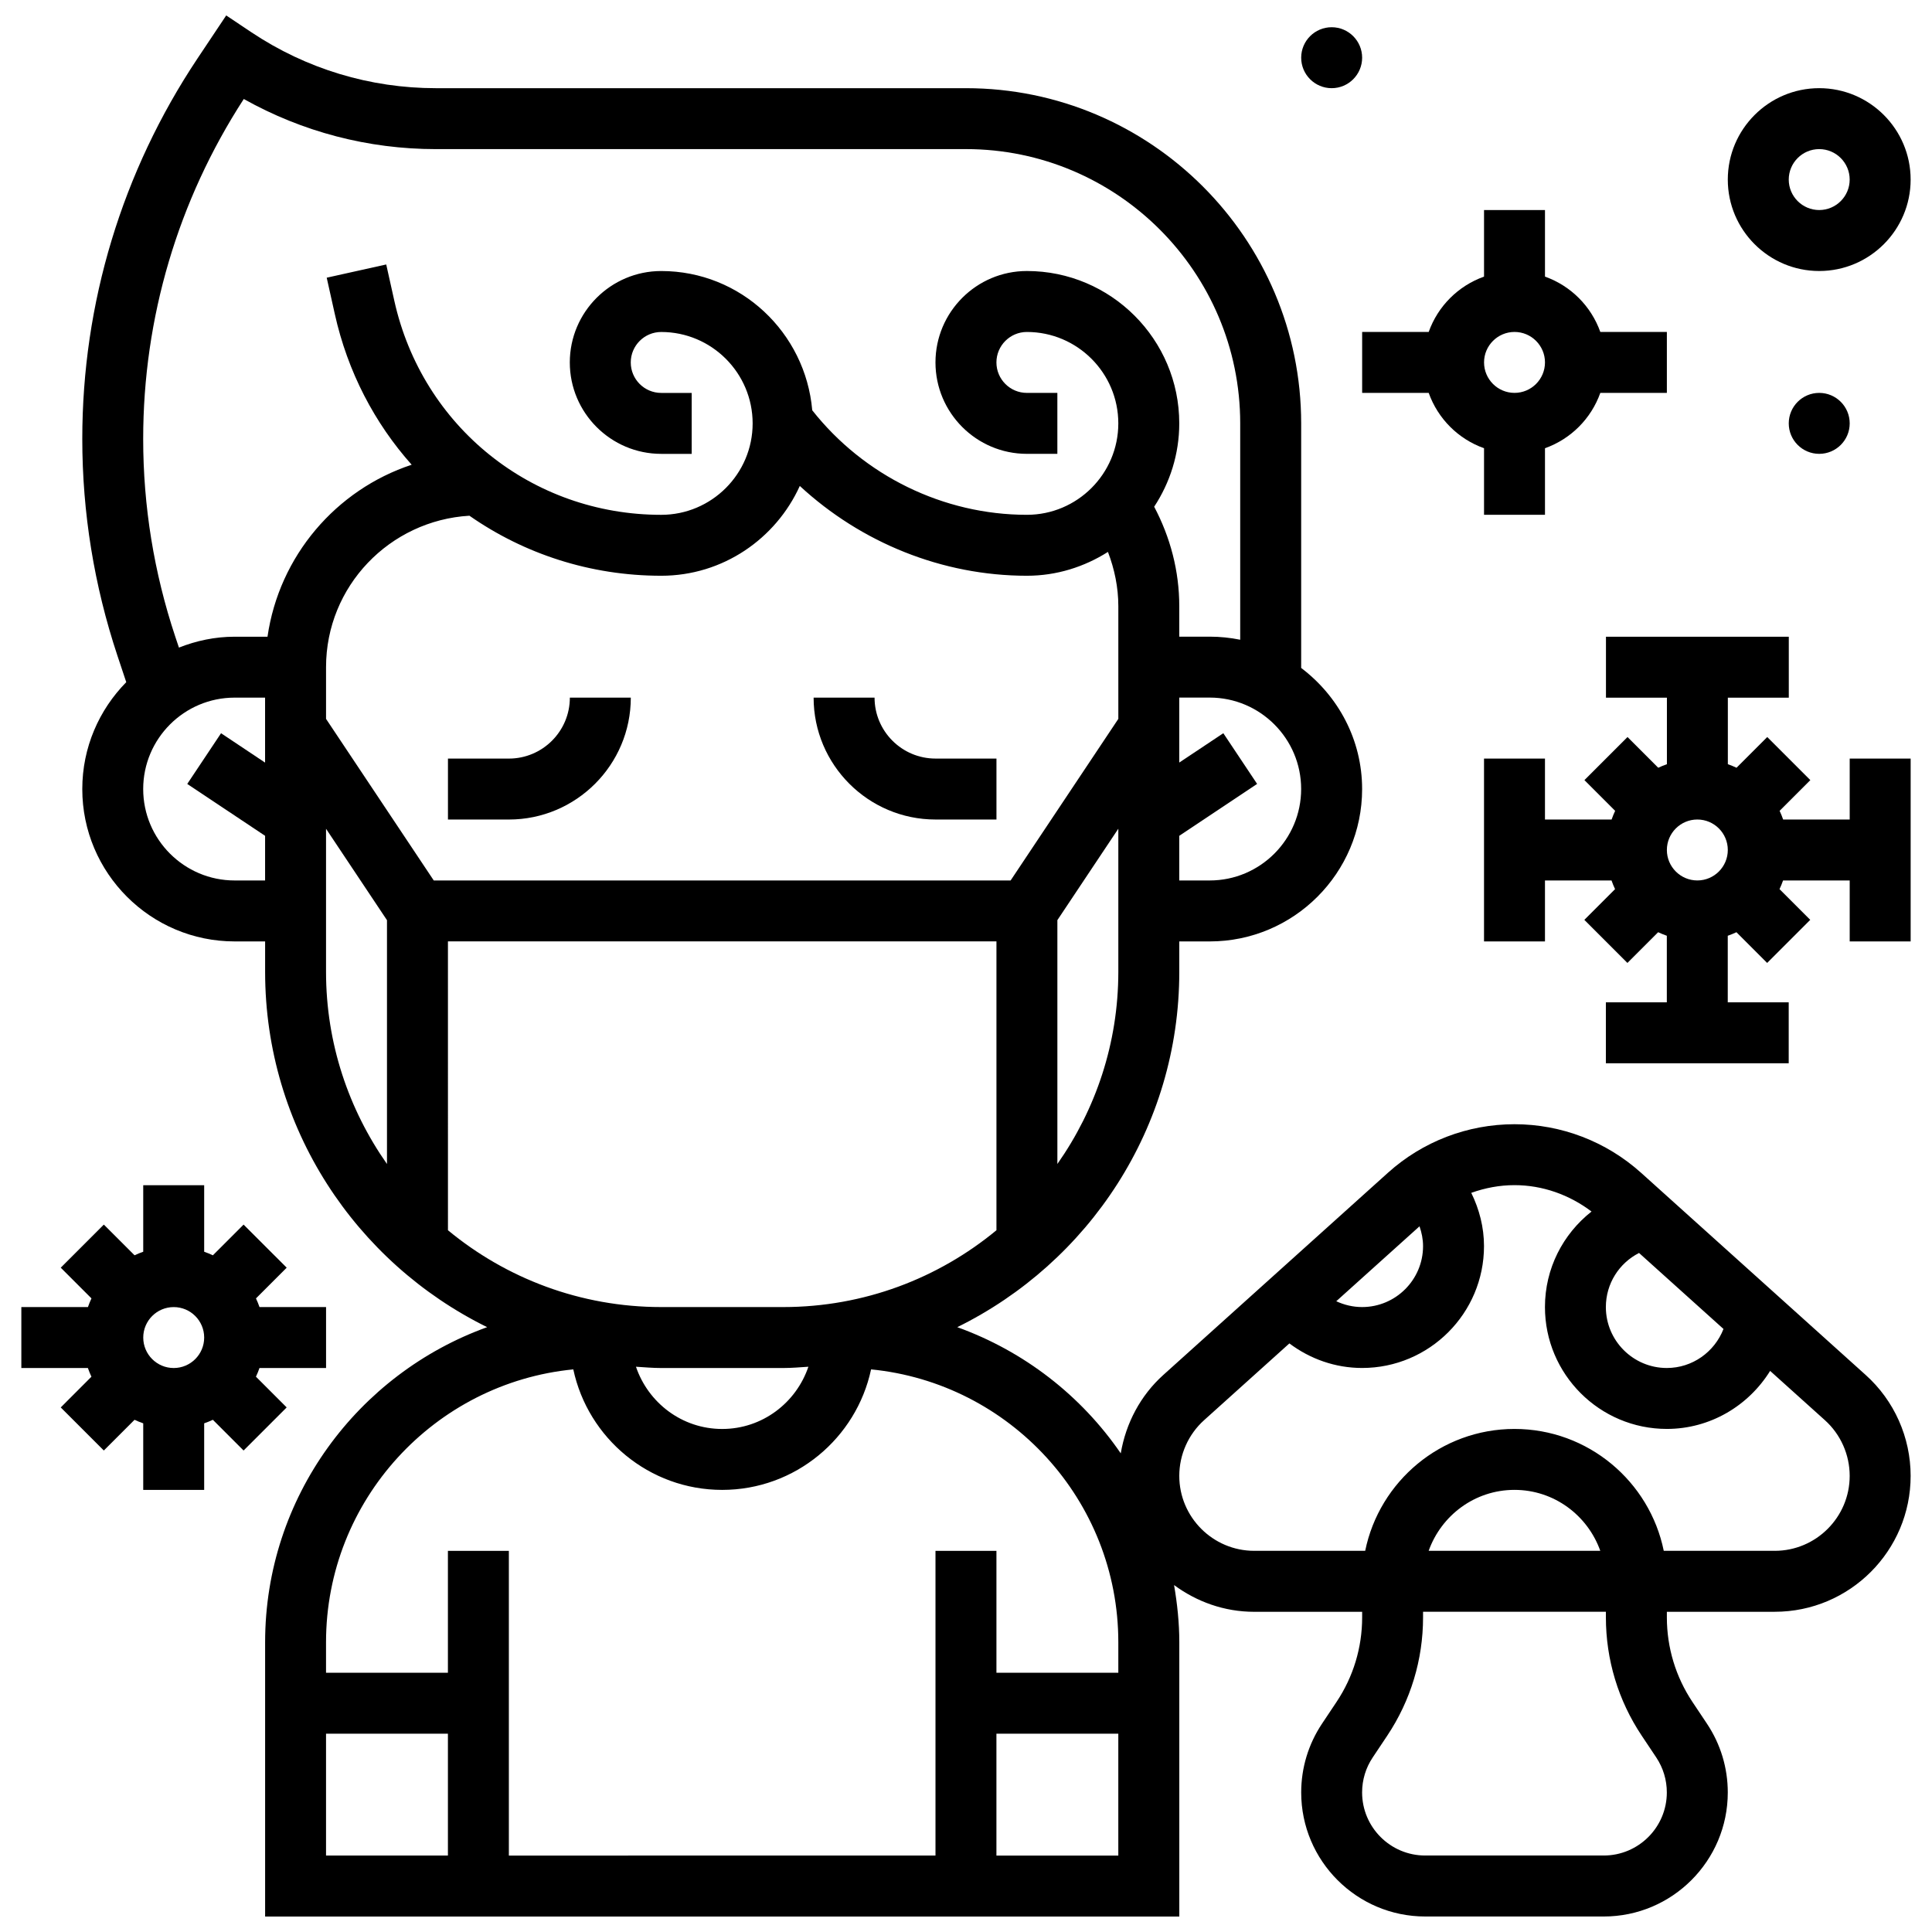
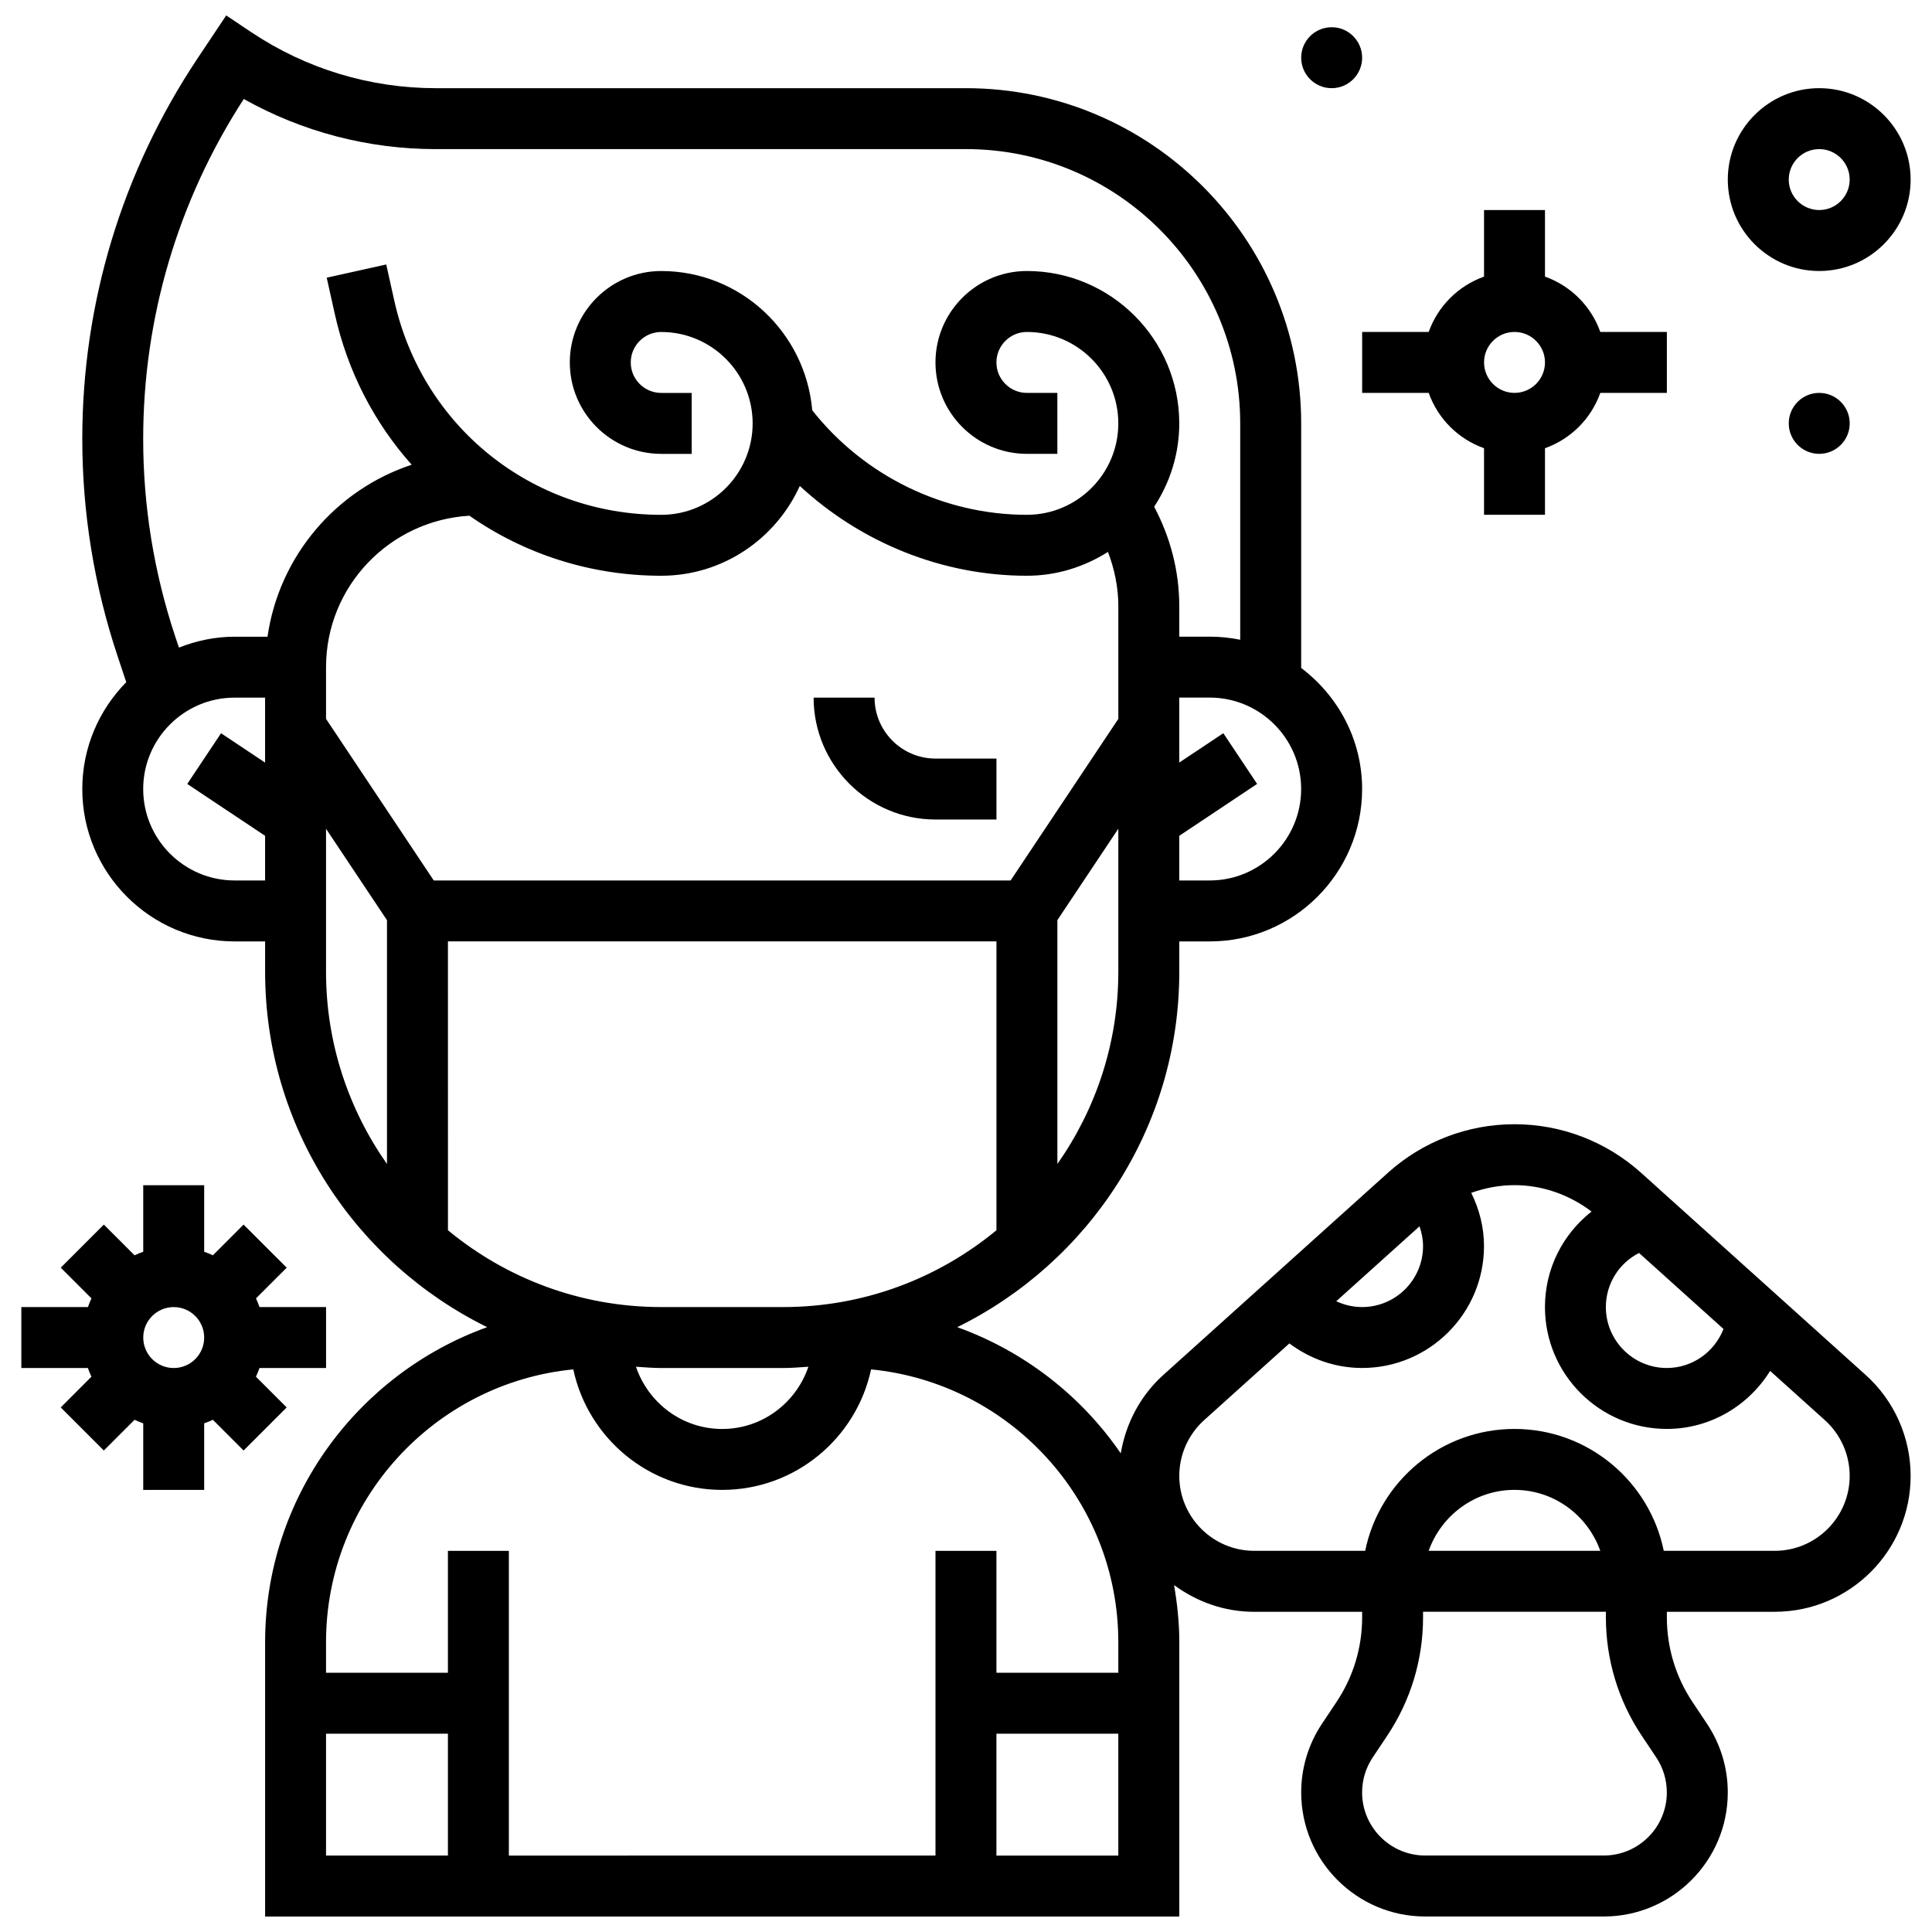
<svg xmlns="http://www.w3.org/2000/svg" width="800px" height="800px" version="1.1" viewBox="144 144 512 512">
  <defs>
    <clipPath id="a">
      <path d="m165 148.09h486v503.81h-486z" />
    </clipPath>
  </defs>
-   <path d="m311.17 328.88h-16.152c0 8.906-7.242 16.152-16.152 16.152h-16.152v16.152h16.152c17.816-0.004 32.305-14.5 32.305-32.305z" />
  <path d="m391.92 361.18h16.152v-16.152h-16.152c-8.906 0-16.152-7.242-16.152-16.152h-16.152c0.004 17.809 14.492 32.305 32.305 32.305z" />
  <path d="m208.55 528.4 11.418-11.418-8.141-8.141c0.355-0.75 0.664-1.52 0.938-2.301h17.645v-16.152h-17.637c-0.281-0.793-0.582-1.559-0.938-2.301l8.141-8.141-11.426-11.418-8.141 8.141c-0.742-0.363-1.508-0.664-2.301-0.945v-17.637h-16.152v17.637c-0.793 0.281-1.559 0.582-2.301 0.938l-8.141-8.133-11.418 11.418 8.141 8.141c-0.355 0.75-0.664 1.52-0.938 2.301h-17.645v16.152h17.637c0.281 0.793 0.582 1.559 0.938 2.301l-8.133 8.141 11.418 11.418 8.141-8.141c0.742 0.355 1.512 0.664 2.301 0.938v17.637h16.152v-17.637c0.793-0.281 1.559-0.582 2.301-0.938zm-10.441-29.934c0 4.457-3.617 8.074-8.074 8.074-4.457 0-8.074-3.617-8.074-8.074s3.617-8.074 8.074-8.074c4.457-0.004 8.074 3.617 8.074 8.074z" />
  <g clip-path="url(#a)">
    <path d="m578.91 454.81c-9.23-8.301-21.141-12.879-33.555-12.879s-24.332 4.57-33.555 12.879l-59.492 53.551c-6.082 5.461-9.949 12.832-11.297 20.793-10.465-15.277-25.617-27.062-43.324-33.441 34.777-17.121 58.836-52.84 58.836-94.152v-8.074h8.074c22.266 0 40.379-18.113 40.379-40.379 0-13.141-6.402-24.719-16.152-32.094v-64.812c0-48.977-39.852-88.832-88.832-88.832h-140.47c-17.453 0-34.344-5.113-48.863-14.793l-6.711-4.484-7.625 11.426c-19.961 29.953-30.516 64.809-30.516 100.8 0 19.551 3.141 38.883 9.32 57.465l2.332 7c-7.188 7.301-11.652 17.293-11.652 28.324 0 22.266 18.113 40.379 40.379 40.379h8.074v8.074c0 41.316 24.059 77.031 58.84 94.152-34.242 12.34-58.84 45.062-58.84 83.508v72.68h242.27v-72.68c0-5.176-0.543-10.223-1.391-15.164 5.977 4.402 13.277 7.09 21.246 7.09h28.598v1.484c0 7.996-2.344 15.738-6.785 22.395l-3.852 5.773c-3.609 5.41-5.516 11.719-5.516 18.227 0 18.121 14.746 32.867 32.867 32.867h47.316c18.121 0 32.867-14.746 32.867-32.867 0-6.516-1.906-12.816-5.523-18.234l-3.852-5.773c-4.426-6.648-6.769-14.391-6.769-22.395v-1.484h28.594c19.859 0 36.008-16.152 36.008-36.008 0-10.207-4.344-19.961-11.926-26.762zm-310.51-174.14c14.457 10.086 31.996 15.91 50.836 15.91 16.336 0 30.371-9.805 36.719-23.797 16.258 15.035 37.754 23.797 60.188 23.797 7.906 0 15.238-2.367 21.473-6.316 1.746 4.57 2.754 9.406 2.754 14.391v29.855l-28.547 42.824h-152.87l-28.547-42.824v-13.703c0-21.453 16.863-38.887 37.996-40.137zm-5.691 112.81h145.36v76.547c-15.367 12.711-35.07 20.359-56.527 20.359h-32.301c-21.457 0-41.16-7.648-56.527-20.359zm56.527 113.06h32.301c2.262 0 4.465-0.195 6.695-0.34-3.246 9.555-12.203 16.492-22.848 16.492s-19.598-6.938-22.848-16.492c2.234 0.137 4.438 0.34 6.699 0.34zm104.98-54.074v-64.621l16.152-24.227v37.93c-0.004 18.949-6.012 36.488-16.152 50.918zm40.375-75.133h-8.074v-11.832l20.633-13.754-8.957-13.438-11.676 7.777v-17.219h8.074c13.355 0 24.227 10.871 24.227 24.227 0 13.359-10.867 24.238-24.227 24.238zm-255.99-207.1c15.539 8.715 32.98 13.285 50.926 13.285l140.46-0.004c40.078 0 72.68 32.609 72.68 72.68v57.344c-2.609-0.531-5.312-0.816-8.074-0.816h-8.074v-8.074c0-9.285-2.359-18.25-6.652-26.359 4.176-6.359 6.648-13.934 6.648-22.09 0-22.266-18.113-40.379-40.379-40.379-13.355 0-24.227 10.871-24.227 24.227s10.871 24.227 24.227 24.227h8.074v-16.152h-8.074c-4.457 0-8.074-3.625-8.074-8.074s3.617-8.074 8.074-8.074c13.355 0 24.227 10.871 24.227 24.227s-10.871 24.227-24.227 24.227c-22.137 0-43.203-10.359-56.883-27.699-1.793-20.617-18.953-36.906-40.023-36.906-13.355 0-24.227 10.871-24.227 24.227s10.871 24.227 24.227 24.227h8.074v-16.152h-8.074c-4.457 0-8.074-3.625-8.074-8.074s3.617-8.074 8.074-8.074c13.355 0 24.227 10.871 24.227 24.227s-10.871 24.227-24.227 24.227c-34.223 0-63.312-23.332-70.734-56.738l-2.141-9.609-15.773 3.504 2.141 9.609c3.406 15.344 10.562 28.949 20.375 39.957-20.051 6.621-35.121 24.18-38.207 45.578h-8.719c-5.219 0-10.168 1.074-14.754 2.883l-0.977-2.922c-5.637-16.938-8.496-34.551-8.496-52.371 0-32.086 9.215-63.191 26.652-90.082zm-2.426 207.1c-13.355 0-24.227-10.871-24.227-24.227s10.871-24.227 24.227-24.227h8.074v17.219l-11.668-7.785-8.957 13.438 20.629 13.75v11.832zm24.227 24.227v-37.93l16.152 24.227v64.621c-10.141-14.441-16.152-31.98-16.152-50.918zm65.527 105.34c3.891 18.219 20.094 31.938 39.457 31.938s35.566-13.719 39.457-31.938c36.734 3.602 65.523 34.652 65.523 72.316v8.074h-32.301v-32.301h-16.152v80.754l-113.06 0.004v-80.754h-16.152v32.301h-32.301v-8.074c0-37.668 28.793-68.719 65.527-72.32zm-65.527 96.543h32.301v32.301h-32.301zm177.66 32.305v-32.301h32.301v32.301zm170.3-159.7 22.379 20.141c-2.359 6.082-8.23 10.344-15.02 10.344-8.906 0-16.152-7.242-16.152-16.152 0.008-6.199 3.496-11.629 8.793-14.332zm-58.176-7.066c0.574 1.672 0.938 3.426 0.938 5.25 0 8.906-7.242 16.152-16.152 16.152-2.414 0-4.731-0.559-6.848-1.543zm58.887 134.99 3.852 5.773c1.832 2.754 2.801 5.957 2.801 9.27 0 9.223-7.504 16.715-16.715 16.715h-47.324c-9.223 0-16.715-7.504-16.715-16.715 0-3.312 0.969-6.523 2.809-9.27l3.852-5.773c6.211-9.312 9.492-20.156 9.492-31.359v-1.484h48.453v1.484c0 11.203 3.277 22.047 9.496 31.359zm-56.465-48.988c3.344-9.375 12.227-16.152 22.742-16.152s19.398 6.773 22.742 16.152zm91.715 0h-29.41c-3.754-18.402-20.059-32.301-39.562-32.301s-35.809 13.898-39.562 32.301h-29.41c-10.941 0-19.859-8.914-19.859-19.859 0-5.621 2.398-11.008 6.574-14.762l22.602-20.344c5.516 4.133 12.18 6.508 19.277 6.508 17.816 0 32.301-14.488 32.301-32.301 0-4.992-1.242-9.746-3.375-14.109 3.648-1.309 7.504-2.043 11.449-2.043 7.438 0 14.535 2.543 20.422 6.992-7.578 5.965-12.344 15.105-12.344 25.312 0 17.816 14.488 32.301 32.301 32.301 11.477 0 21.633-6.129 27.375-15.375l14.512 13.059c4.172 3.75 6.57 9.137 6.57 14.766 0 10.941-8.918 19.855-19.859 19.855z" />
  </g>
-   <path d="m634.19 361.18h-17.637c-0.281-0.793-0.582-1.559-0.938-2.301l8.141-8.141-11.418-11.418-8.141 8.141c-0.75-0.355-1.52-0.664-2.301-0.938v-17.637h16.152v-16.152h-48.453v16.152h16.152v17.637c-0.793 0.281-1.559 0.582-2.301 0.938l-8.141-8.141-11.418 11.418 8.141 8.141c-0.355 0.75-0.664 1.52-0.938 2.301h-17.66v-16.152h-16.152v48.453h16.152v-16.152h17.637c0.281 0.793 0.582 1.559 0.938 2.301l-8.141 8.141 11.418 11.418 8.141-8.141c0.75 0.355 1.52 0.652 2.301 0.938v17.637h-16.152v16.152h48.453v-16.152h-16.152v-17.637c0.793-0.281 1.559-0.582 2.301-0.938l8.141 8.141 11.418-11.418-8.141-8.141c0.355-0.75 0.664-1.52 0.938-2.301l17.66 0.004v16.152h16.152v-48.453h-16.152zm-32.305 8.074c0 4.449-3.617 8.074-8.074 8.074s-8.074-3.625-8.074-8.074c0-4.449 3.617-8.074 8.074-8.074s8.074 3.617 8.074 8.074z" />
  <path d="m522.62 231.97h-17.637v16.152h17.637c2.438 6.84 7.824 12.227 14.664 14.664v17.637h16.152v-17.637c6.84-2.438 12.227-7.824 14.664-14.664h17.637v-16.152h-17.637c-2.438-6.84-7.824-12.223-14.664-14.664v-17.637h-16.152v17.637c-6.84 2.441-12.227 7.824-14.664 14.664zm22.742 0c4.457 0 8.074 3.625 8.074 8.074s-3.617 8.074-8.074 8.074-8.074-3.625-8.074-8.074c-0.004-4.445 3.617-8.074 8.074-8.074z" />
  <path d="m626.11 215.82c13.355 0 24.227-10.871 24.227-24.227 0-13.355-10.871-24.227-24.227-24.227s-24.227 10.871-24.227 24.227c0 13.355 10.871 24.227 24.227 24.227zm0-32.305c4.457 0 8.074 3.625 8.074 8.074s-3.617 8.074-8.074 8.074-8.074-3.625-8.074-8.074c0-4.445 3.617-8.074 8.074-8.074z" />
  <path d="m504.98 159.29c0 4.461-3.617 8.078-8.074 8.078-4.461 0-8.078-3.617-8.078-8.078 0-4.457 3.617-8.074 8.078-8.074 4.457 0 8.074 3.617 8.074 8.074" />
  <path d="m634.19 256.2c0 4.457-3.617 8.074-8.078 8.074-4.461 0-8.074-3.617-8.074-8.074 0-4.461 3.613-8.078 8.074-8.078 4.461 0 8.078 3.617 8.078 8.078" />
</svg>